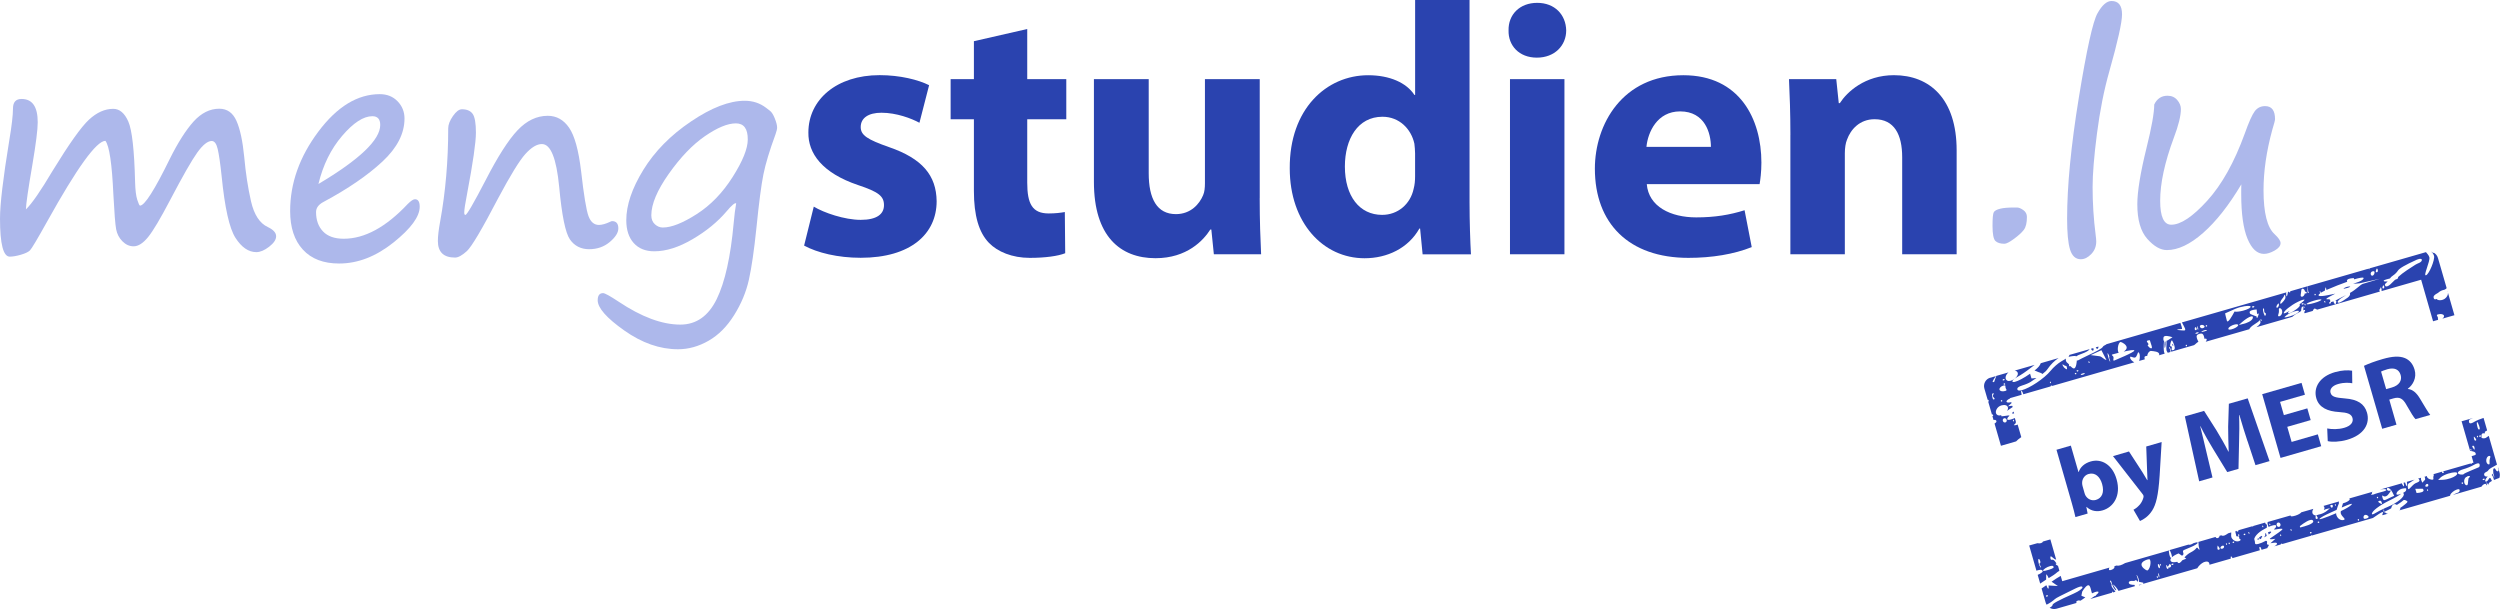
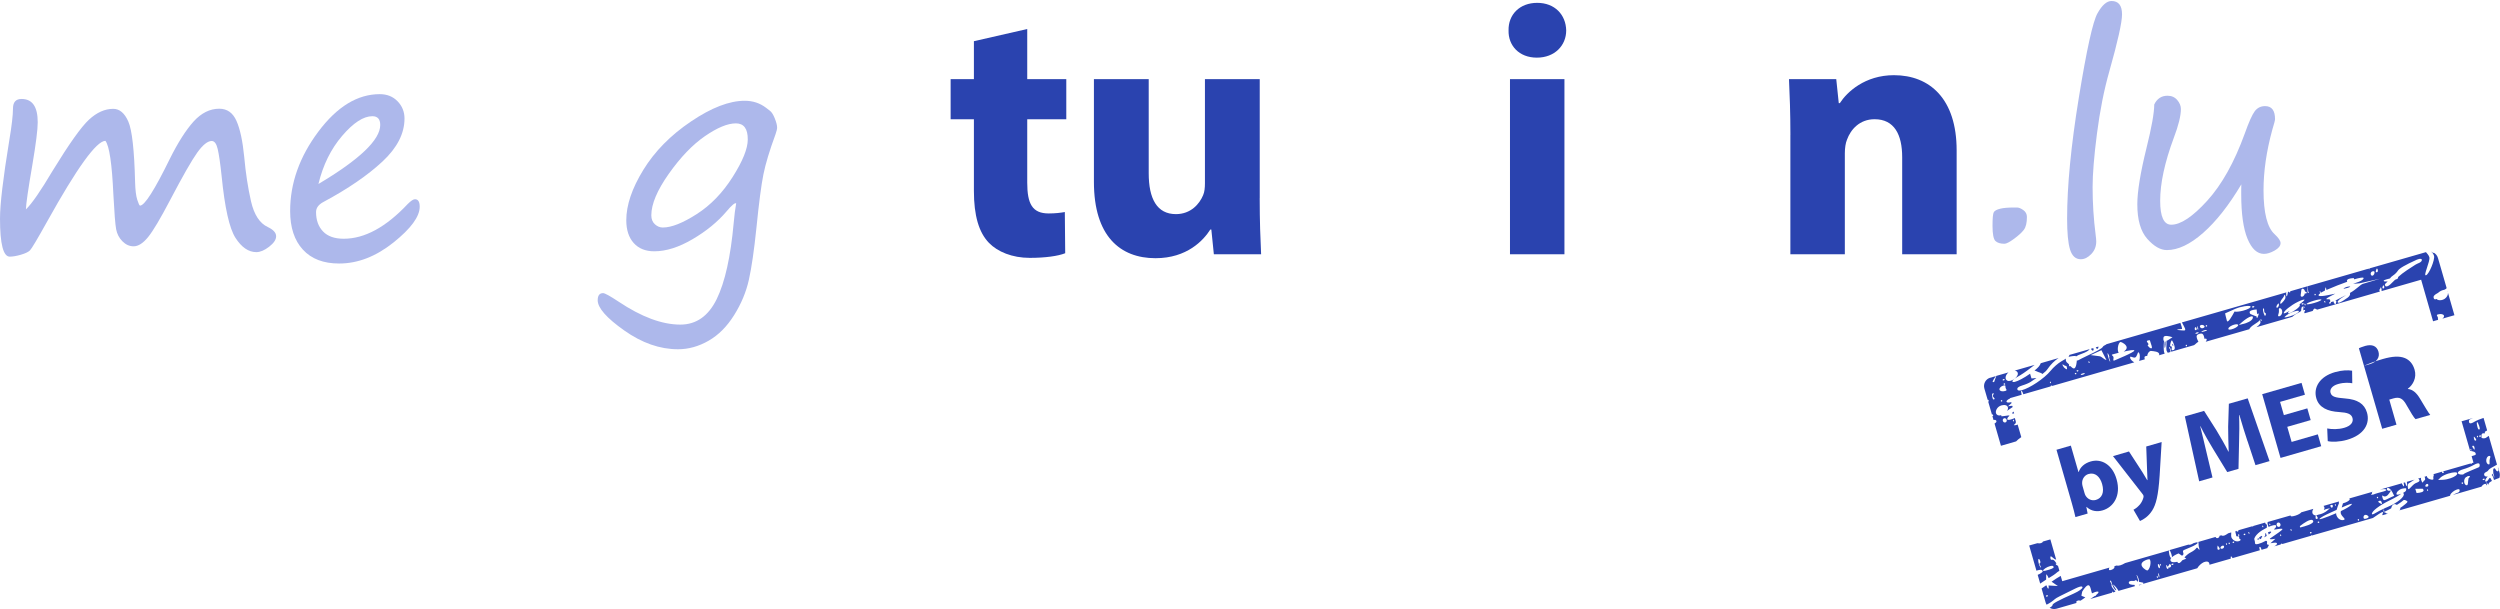
<svg xmlns="http://www.w3.org/2000/svg" id="Layer_2" viewBox="0 0 597.21 145.55">
  <defs>
    <style>.cls-1{fill:#2a43af;}.cls-2{fill:#adb8eb;}</style>
  </defs>
  <g id="Layer_1-2">
    <path class="cls-2" d="m25.18,33.64c-2.16.05-6.77,6.44-13.86,19.18-2.39,4.29-3.78,6.63-4.18,7.01-.39.38-1.12.72-2.18,1.03-1.05.3-1.93.45-2.63.45-1.55,0-2.33-3.03-2.33-9.09,0-3.41.73-9.58,2.19-18.52.61-3.62.91-6.21.91-7.76s.69-2.3,2.05-2.3c2.58,0,3.86,1.86,3.86,5.57,0,1.74-.43,5.15-1.29,10.23-1,5.8-1.51,9.33-1.53,10.58,1.44-1.39,3.55-4.45,6.34-9.16,3.95-6.45,6.85-10.54,8.72-12.27,1.87-1.73,3.8-2.59,5.8-2.59,1.51,0,2.71,1.01,3.6,3.03s1.43,6.83,1.62,14.45c.05,1.9.22,3.32.52,4.25s.52,1.39.66,1.39c1.09,0,3.46-3.71,7.1-11.14,1.95-3.92,3.85-6.9,5.69-8.95,1.85-2.04,3.9-3.06,6.14-3.06,1.88,0,3.25.97,4.11,2.91s1.48,4.81,1.85,8.62c.35,3.85.89,7.38,1.62,10.58s2.07,5.26,4.02,6.16c1.32.63,1.98,1.36,1.98,2.19s-.56,1.65-1.67,2.51c-1.11.86-2.13,1.29-3.06,1.29-1.86,0-3.52-1.14-4.98-3.41s-2.56-7.2-3.31-14.76c-.32-3.04-.64-5.2-.94-6.47-.3-1.28-.78-1.91-1.43-1.91-.97,0-2.13.93-3.46,2.78-1.33,1.86-3.48,5.63-6.46,11.31-2.32,4.43-4.08,7.39-5.27,8.86-1.19,1.47-2.35,2.21-3.46,2.21-1,0-1.89-.4-2.68-1.2-.79-.8-1.29-1.76-1.5-2.89-.21-1.12-.43-3.89-.66-8.3-.33-7.33-.97-11.6-1.9-12.81Z" />
    <path class="cls-2" d="m100.26,49.38c0,2.37-2.1,5.22-6.28,8.56-4.19,3.34-8.51,5.01-12.97,5.01-3.74,0-6.62-1.1-8.65-3.31-2.03-2.2-3.05-5.28-3.05-9.23,0-6.64,2.24-12.95,6.72-18.94s9.37-8.98,14.69-8.98c1.74,0,3.16.57,4.26,1.71,1.1,1.14,1.65,2.51,1.65,4.11,0,3.58-1.75,7-5.26,10.27s-8.19,6.49-14.06,9.64c-1.21.63-1.81,1.44-1.81,2.44,0,1.93.56,3.47,1.67,4.63s2.76,1.74,4.94,1.74c4.99,0,10.08-2.76,15.28-8.29.77-.77,1.34-1.15,1.74-1.15.76.01,1.13.6,1.13,1.79Zm-24.19-5.43c9.84-5.85,14.76-10.55,14.76-14.1,0-1.39-.63-2.09-1.88-2.09-2.14,0-4.54,1.57-7.22,4.7-2.68,3.13-4.57,6.96-5.66,11.49Z" />
-     <path class="cls-2" d="m129.46,34.41c-1.21,0-2.52.79-3.95,2.37s-3.6,5.12-6.53,10.62c-3.85,7.38-6.34,11.58-7.47,12.6-1.13,1.02-2.06,1.53-2.8,1.53-2.74,0-4.11-1.32-4.11-3.97,0-1.11.18-2.69.56-4.73,1.27-7.01,1.91-14.4,1.91-22.17,0-.88.38-1.86,1.13-2.94.75-1.08,1.47-1.62,2.14-1.62,1.2,0,2.06.37,2.58,1.11.51.74.77,2.24.77,4.49s-.7,7.17-2.09,14.48c-.47,2.41-.7,3.94-.7,4.6,0,.37.09.56.28.56.35,0,1.96-2.77,4.84-8.32,2.9-5.64,5.44-9.61,7.62-11.91,2.18-2.3,4.58-3.45,7.21-3.45,2.09,0,3.79.95,5.1,2.85,1.31,1.9,2.27,5.37,2.87,10.41.65,5.73,1.24,9.3,1.76,10.7.52,1.4,1.35,2.11,2.49,2.11.72,0,1.62-.25,2.72-.77.18-.09.32-.14.42-.14,1,0,1.5.58,1.5,1.74,0,1.02-.69,2.11-2.05,3.25-1.37,1.15-3.02,1.72-4.94,1.72s-3.5-.78-4.58-2.35-1.93-5.75-2.56-12.55c-.66-6.81-2.03-10.22-4.12-10.22Z" />
    <path class="cls-2" d="m175.86,48.58c-.28-.21-1.06.44-2.33,1.95-2.11,2.48-4.81,4.69-8.09,6.61-3.29,1.93-6.33,2.89-9.14,2.89-2.09,0-3.72-.65-4.91-1.97-1.18-1.31-1.78-3.13-1.78-5.45,0-3.6,1.36-7.61,4.07-12.03,2.72-4.42,6.51-8.28,11.4-11.57,4.88-3.3,9.16-4.94,12.83-4.94,1.93,0,3.62.56,5.08,1.67.35.28.65.51.91.7.42.3.81.91,1.18,1.83.37.92.56,1.65.56,2.21,0,.35-.13.88-.38,1.6-1.42,3.85-2.38,7.04-2.89,9.57s-1.07,6.79-1.67,12.78c-.56,5.39-1.16,9.53-1.81,12.43s-1.82,5.71-3.52,8.42c-1.7,2.72-3.72,4.75-6.09,6.11s-4.8,2.04-7.31,2.04c-4.34,0-8.62-1.5-12.85-4.49-4.23-2.99-6.34-5.4-6.34-7.21,0-1.14.43-1.71,1.29-1.71.42,0,1.66.69,3.72,2.05,5.45,3.64,10.36,5.47,14.73,5.47,3.8,0,6.7-2.03,8.69-6.09,1.98-4.06,3.33-10.13,4.06-18.21.16-1.83.36-3.38.59-4.66Zm-.07-19.11c-1.97,0-4.44,1.02-7.4,3.06s-5.83,5.04-8.62,8.98c-2.78,3.94-4.18,7.25-4.18,9.92,0,.91.28,1.62.85,2.14.57.52,1.2.78,1.9.78,2.06,0,4.76-1.07,8.09-3.2s6.2-5.1,8.6-8.89,3.6-6.77,3.6-8.93c.02-2.58-.94-3.86-2.84-3.86Z" />
-     <path class="cls-1" d="m194.4,49.36c2.4,1.46,7.36,3.16,11.21,3.16s5.56-1.37,5.56-3.51-1.28-3.17-6.16-4.79c-8.64-2.91-11.98-7.61-11.9-12.58,0-7.78,6.67-13.69,17.03-13.69,4.88,0,9.24,1.11,11.81,2.4l-2.31,8.98c-1.88-1.03-5.48-2.4-9.07-2.4-3.16,0-4.96,1.28-4.96,3.42,0,1.97,1.63,2.99,6.76,4.79,7.96,2.74,11.3,6.76,11.38,12.92,0,7.79-6.16,13.52-18.14,13.52-5.48,0-10.35-1.2-13.52-2.91l2.31-9.31Z" />
    <path class="cls-1" d="m245.39,6.93v11.98h9.33v9.58h-9.33v15.14c0,5.05,1.2,7.36,5.13,7.36,1.63,0,2.91-.17,3.85-.34l.09,9.84c-1.71.69-4.79,1.11-8.47,1.11-4.19,0-7.7-1.46-9.75-3.59-2.4-2.48-3.59-6.5-3.59-12.41v-17.11h-5.56v-9.58h5.56v-9.07l12.74-2.91Z" />
    <path class="cls-1" d="m300.92,47.31c0,5.48.17,9.92.34,13.43h-11.29l-.6-5.9h-.25c-1.63,2.57-5.56,6.84-13.09,6.84-8.47,0-14.71-5.3-14.71-18.22v-24.56h13.09v22.5c0,6.07,1.97,9.75,6.5,9.75,3.6,0,5.65-2.48,6.5-4.53.34-.77.43-1.8.43-2.82v-24.9h13.09v28.41h0Z" />
-     <path class="cls-1" d="m351.05,0v48.26c0,4.7.17,9.67.34,12.49h-11.55l-.6-6.16h-.17c-2.65,4.71-7.7,7.1-13.09,7.1-9.92,0-17.88-8.47-17.88-21.48-.09-14.12,8.73-22.24,18.74-22.24,5.13,0,9.16,1.8,11.04,4.71h.17V0h13Zm-13.01,36.62c0-.69-.09-1.63-.17-2.31-.77-3.51-3.6-6.42-7.62-6.42-5.9,0-8.98,5.31-8.98,11.89,0,7.1,3.51,11.55,8.9,11.55,3.76,0,6.76-2.57,7.53-6.25.25-.94.34-1.88.34-2.99v-5.47h0Z" />
    <path class="cls-1" d="m374.14,7.27c0,3.59-2.74,6.5-7.01,6.5s-6.85-2.91-6.76-6.5c-.09-3.77,2.65-6.59,6.84-6.59s6.85,2.82,6.93,6.59Zm-13.43,53.47V18.9h13.01v41.84h-13.01Z" />
-     <path class="cls-1" d="m393.39,43.98c.43,5.39,5.73,7.95,11.81,7.95,4.45,0,8.04-.6,11.55-1.71l1.71,8.81c-4.28,1.71-9.5,2.57-15.14,2.57-14.2,0-22.33-8.22-22.33-21.3,0-10.61,6.59-22.33,21.13-22.33,13.52,0,18.65,10.52,18.65,20.88,0,2.22-.26,4.19-.43,5.13h-26.95Zm15.32-8.9c0-3.17-1.37-8.47-7.36-8.47-5.48,0-7.7,4.96-8.04,8.47h15.4Z" />
    <path class="cls-1" d="m427.7,32.25c0-5.22-.17-9.67-.34-13.35h11.29l.6,5.73h.26c1.71-2.65,5.99-6.67,12.92-6.67,8.56,0,14.98,5.65,14.98,17.97v24.81h-13.01v-23.19c0-5.39-1.88-9.07-6.59-9.07-3.59,0-5.73,2.48-6.59,4.88-.34.77-.52,2.05-.52,3.25v24.13h-13.01v-28.49h.01Z" />
    <path class="cls-2" d="m481.06,49.57h.77c.42,0,.92.2,1.5.61s.87.96.87,1.65c0,1.39-.24,2.41-.73,3.06s-1.27,1.37-2.35,2.16-1.84,1.18-2.28,1.18c-.97,0-1.7-.22-2.16-.66s-.7-1.65-.7-3.62c0-1.83.1-2.92.31-3.27s.71-.62,1.51-.82,1.89-.29,3.26-.29Z" />
    <path class="cls-2" d="m504.41.24c1.67,0,2.51,1.07,2.51,3.2,0,1.9-1.01,6.43-3.03,13.58-1.28,4.5-2.26,9.47-2.96,14.9s-1.04,9.69-1.04,12.78c0,3.83.24,7.63.73,11.42.09.72.14,1.24.14,1.57,0,1.16-.39,2.16-1.18,2.99s-1.63,1.25-2.51,1.25c-1.23,0-2.08-.77-2.56-2.3s-.71-4-.71-7.41c0-7.77.93-17.41,2.8-28.89s3.35-18.21,4.46-20.16c1.09-1.95,2.21-2.93,3.35-2.93Z" />
    <path class="cls-2" d="m535.42,44.04c-2.97,4.99-6.01,8.85-9.12,11.59s-6,4.11-8.67,4.11c-1.53,0-3.09-.89-4.68-2.68-1.59-1.79-2.38-4.54-2.38-8.25,0-3.04.73-7.52,2.19-13.44,1.23-4.94,1.85-8.41,1.85-10.41.67-1.39,1.73-2.09,3.17-2.09.97,0,1.75.34,2.33,1.03s.87,1.4.87,2.14c0,1.63-.57,3.93-1.71,6.93-2.16,5.82-3.24,10.83-3.24,15,0,3.8.88,5.71,2.65,5.71,2.25,0,5.12-1.91,8.6-5.74s6.46-9.17,8.95-16.01c.97-2.74,1.77-4.52,2.38-5.34s1.44-1.24,2.49-1.24c1.58,0,2.37,1.04,2.37,3.13,0,.25-.22,1.1-.66,2.54-1.39,5.08-2.09,9.89-2.09,14.41,0,5.43.89,8.95,2.68,10.55.93.86,1.39,1.56,1.39,2.09,0,.65-.47,1.24-1.41,1.78-.94.53-1.79.8-2.56.8-1.63,0-2.93-1.21-3.93-3.62s-1.5-5.98-1.5-10.69v-1.15c-.01-.38,0-.76.03-1.15Z" />
    <path class="cls-1" d="m510.94,139.71s.02.08.03.12l.76-.21c-.19.02-.37.06-.79.09m52.41-15.7c.14-.04.22.07.19.23-.02.08-.04.14-.09.15-.04.01-.12-.02-.17-.08-.11-.12-.07-.26.06-.3m-11.39,3.07c.06-.02.13,0,.19.05.13.1.09.23-.09.28s-.29-.03-.23-.19c.03-.07.08-.12.14-.14m-36.7,10.54s.09,0,.14.06c.12.14.14.3.03.35-.1.05-.21-.07-.22-.25,0-.08.03-.14.06-.16m49.7-14.61c.21-.06.48.01.73.25.25.24.15.42-.37.6-.51.18-.73.09-.73-.28.01-.32.15-.51.36-.57m4.43-1.38s.08.1.14.3c.09.3.11.54.06.55-.06.02-.12-.06-.15-.19-.03-.12-.07-.39-.06-.57,0-.05,0-.07.02-.09m-53.79,15.27s.15.22.2.51.03.53-.02.54c-.05.01-.14-.2-.19-.49-.06-.28-.05-.54,0-.56m77.65-22.54c.22-.06.36.01.3.16-.03.08-.09.12-.16.15-.07.02-.16.03-.23,0-.16-.1-.13-.25.08-.31m-5.08.89c.16-.05.26.04.23.19-.02.08-.03.13-.09.15-.05.02-.13,0-.19-.05-.13-.1-.11-.24.04-.29m-43.42,12.44c.1-.05.2.05.21.22.01.09-.02.15-.06.17-.03.02-.07,0-.12-.07-.11-.14-.14-.26-.04-.32m-25.82,6.97c.22-.06.36,0,.3.14-.03.08-.09.12-.16.15-.07.02-.16.03-.23,0-.17-.09-.13-.22.08-.29m34.89-10.06c.16-.05.28.02.25.19,0,.08-.06.12-.12.13-.05.02-.13,0-.19-.05-.13-.1-.1-.21.06-.27m-6.54,1.81c.1-.05.18.08.2.25.01.09,0,.12-.04.14-.03.02-.09,0-.14-.06-.14-.15-.14-.28-.03-.33m-29.73,8.55s.16.13.35.41c.02.03.03.04.04.06,0-.12.11-.31.28-.47,0-.01.04-.01.05-.01-.04-.09-.03-.18.04-.22s.15.03.19.13c.09,0,.15.07.18.18.06.22-.07.46-.29.52-.16.04-.31.04-.39-.01.1.21.1.3-.07.35-.16.05-.31-.13-.36-.43-.06-.32-.08-.48-.02-.5m21.97-6.44c-.39.34-.25.44.18.34-.04-.07-.09-.18-.12-.27-.02-.03-.04-.04-.05-.07m40.33-11.66s.09,0,.14.06c.12.14.12.27.02.33-.1.05-.18-.05-.19-.23,0-.08,0-.14.04-.16m-39.56,11.13c-.15.1-.31.18-.45.29-.07.04-.09.08-.15.12.02.05.04.08.06.14.04.09.08.2.11.28.11-.03.21-.09.34-.15,0-.16.04-.28.11-.31.19-.09.19-.13-.02-.37m49.28-14.28s.07,0,.1,0c.26-.04.45,0,.39.12-.1.19-.21.33-.34.43,0,.17-.05.36-.08.61-.06.56-.02,1.08-.39,1.04s-.63-.53-.57-1.09c.05-.42.26-.76.51-.89.04-.02.09-.03.14-.04,0-.01.02,0,.02-.01.06-.06.13-.13.22-.16m6.3-1.87c-.2.01-.34.37-.23.86.02.09,0,.2-.02.29.02.06.05.13.08.21.1.25.18.61.17.8s-.11,0-.23-.45c-.04-.16-.09-.29-.12-.41-.07.11-.16.22-.27.31.22.13.39.52.55,1.2.25-.11.52-.24.8-.33.2-.06.32-.11.49-.17.14-.4.16-.85.04-1.29l-.36-1.25c-.03.1-.03.24.04.4.12.29.08.52-.09.56-.16.04-.38-.12-.49-.37-.11-.25-.25-.37-.36-.35m-27.44,7.77c.22-.1.45.03.53.31.09.29.11.43.03.45-.08.02-.27-.08-.58-.3-.38-.27-.36-.28.02-.46m-52.39,15.05s.07,0,.12.07c.12.14.16.29.05.35-.1.05-.21-.07-.22-.25,0-.09.03-.15.06-.17m25.29-7.31c-.07.03-.15.07-.23.11.11.2.1.45-.11.7l-.15.19c.2-.09.41-.21.62-.33,0-.01.03-.03.04-.04-.01-.03-.01-.06-.03-.1-.08-.23-.13-.4-.15-.54m-10.39,2.99c.19-.05.36,0,.39.19.03.22-.14.45-.39.52-.25.07-.47,0-.48-.17-.02-.25.24-.47.48-.54m-15.34,4.39c.11-.03.27.16.36.43.09.28.04.53-.07.56-.11.03-.25-.17-.33-.44-.09-.28-.07-.52.04-.55m36.31-10.53c.32-.08.58-.04.69.19.37.76-2.46,1.43-2.46,1.43l-.62.18-.1-.33s1.53-1.24,2.48-1.47m-10.07,2.9c.05.12.1.31.16.57.38-.28.64-.53.59-.63-.05-.1-.21-.1-.47-.02-.08.03-.18.04-.28.09m-8.31,2.26c.19-.05.29.01.22.17-.03.08-.08.12-.14.14-.06.02-.13,0-.19-.05-.13-.1-.08-.21.11-.26m-44.56,12.82c.22-.06.33,0,.27.16-.03.08-.09.13-.17.15-.07.02-.13.02-.21-.02-.15-.09-.11-.22.1-.29m43.56-12.58c.14-.04.22.07.19.23,0,.08-.05.12-.09.13-.05.01-.09,0-.14-.06-.12-.13-.1-.26.03-.3m-.65.16c.1-.05.18.05.19.23.01.09,0,.12-.04.14-.03.02-.09,0-.14-.06-.13-.15-.12-.26-.02-.31m45.17-13.02l1.77-.02s.31.27.16.55c-.25.44-1.63.47-1.63.47l-.3-.99Zm-47.2,13.55s.17.2.33.44c.22.34.21.48-.05.55-.26.07-.36-.03-.36-.43.01-.29.05-.55.08-.56m49.98-14.71c.13-.04.24,0,.3.14.09.22,0,.44-.21.49-.22.06-.43.04-.46-.07-.08-.25.15-.5.37-.57m-11.88,3.06s.12.02.17.08c.11.12.06.24-.07.28s-.21-.05-.18-.21c0-.08.04-.14.09-.15m5.9-1.9s.1-.03.14-.04c.91-.18.98-.12.83.45-.05.19-.35.4-.7.58.06.03.12.1.15.19.3.7-1.46,2.16-3.79,3.14-.17.07-.34.15-.5.22h-.02c-1.01.46-2.01.98-2.42,1.24-.24.15-.45.26-.6.3s-.26.04-.27-.06c-.06-.64,1.73-2.02,4.25-3.25,1.28-.62,2.45-1.31,2.77-1.59-.57.23-1.13.34-1.15.1-.06-.46.6-1.1,1.31-1.29m-37.72,10.77s.05-.01.07-.02c.19-.05.29.03.23.19-.03.08-.08.12-.14.14-.06.02-.13,0-.19-.05-.11-.09-.1-.21.03-.26m1.07-.39s.04-.01.05-.01c.08-.01.15.08.17.24.01.09,0,.15-.03.16-.03.02-.09,0-.14-.06-.14-.15-.16-.27-.06-.33m-2.39.51s.09,0,.14.06c.11.12.09.26-.04.29-.14.04-.24-.06-.21-.22,0-.08.07-.12.12-.13m50.23-14.54c1-.3,1.98-.4,2.02-.04.04.39-.65.86-1.59,1.18-.56.19-1.2.34-1.82.37l-1.17.05.58-.58c.39-.39,1.2-.75,1.98-.99m-40.82,11.74c.25-.07.51.09.6.37s-.06.58-.3.66c-.25.07-.52-.11-.6-.39-.09-.28.05-.56.3-.64m-31.11,8.82c.17-.04.32-.08.39-.06.27.06.37.71.22,1.46-.16.73-.5,1.28-.78,1.22-.27-.06-1.46-.81-1.3-1.56.12-.55.95-.93,1.47-1.07m29.14-8.56c.08-.01.16.11.17.26.01.09-.03.13-.06.14-.03.02-.07,0-.12-.07-.12-.14-.14-.24-.04-.3.01,0,.02-.03.04-.03m-1.68.48c.08-.01.16.1.17.26.01.09-.03.13-.06.14-.03.02-.06,0-.12-.07-.12-.14-.14-.24-.04-.3.01,0,.02-.03.04-.03m51.25-14.84c.33-.09.53-.04.59.19.09.3,0,.63-.21.72-.2.09-1.06.46-1.93.81-.86.36-1.61.71-1.65.81,0,.02-.04.06-.08.07-.13.05-.38.07-.66.03-1.11-.15-.75-.87.67-1.27.73-.2,1.86-.65,2.5-1.03.31-.17.55-.28.75-.33m-33.92,9.68s.06,0,.12.07c.12.14.15.27.05.32-.1.05-.2-.05-.21-.22-.02-.09,0-.16.05-.17m-.95.22c.18-.05.36-.02.38.09.09.29-.03.52-.17.56-.09.02-.19-.02-.27-.16-.17-.27-.16-.44.06-.5m13.43-4.02s.07-.02.1-.03c.25-.06.74.31,1.07.95l.48.94-.6.25c-.34.14-.91.43-1.28.62-.14.07-.28.11-.37.14-.29.07-.41-.09-.54-.54-.15-.53-.12-.65.12-.47.46.33,1,.1,1.49-.64l.41-.63-.45.05c-.25.03-.48-.11-.51-.32-.02-.16,0-.27.07-.32m24.3-7.67s.11,0,.16,0c.37.04.05.45-.02,1.01-.06.56.15,1.06-.22,1.01s-.63-.53-.57-1.09c.06-.5.33-.88.65-.94m-76.37,22.52c.11-.03.31.33.46.81.16.5.21.76.15.88.56-.52,1.6-.92,1.6-.92l.83.55s.07-.07.11-.08c.22-.08.29-.35.18-.64-.13-.29-.06-.54.15-.63.2-.09.96-.42,1.7-.72.72-.3,1.45-.72,1.6-.95.05-.07.08-.12.11-.16-.02.01-.06.04-.09.05-.14.04-.24,0-.25-.08l-.76.21c-.42.27-.89.48-1.23.35l-4.56,1.32Zm-25.91,6.12c-.72.41-1.45.87-2.21,1.41l1.5,1.03-2.24-.13c.14.69-.02,1.1-.33.38-.05-.13-.12-.27-.17-.42h-.05c-.47.34-.78.55-1.1.76l.41,1.42s.02.1.04.14c.01.03.02.07.03.1l.5,1.73c.05.18.13.33.22.48.75-.37,1.4-.82,2-1.35.32-.29,1.25-.74,4.96-2.56.39-.19.71-.31.96-.38.43-.12.64-.07.66.15.03.29-.91.95-2.09,1.48-3.7,1.65-5.13,2.41-5.08,2.77.02.14-.26.4-.69.63.48.28,1.07.39,1.65.22l4.79-1.38c-.09-.17-.11-.34.07-.46.09-.05.18-.09.3-.12.17-.02.37,0,.58.04.38-.23.79-.53,1.14-.79-.5-.18-.94-.4-.94-.4l.2-.98s.7-1.21,1.27-1.47c.08-.04.17-.05.25-.04.47.05.64,1.56.81,1.93.26-.12.51-.24.73-.31.49-.15.85-.17.83.04-.02.17-.26.43-.62.72v.02c.02.17-.07.2-.17.1-.12.08-.22.15-.35.23-.28.17-.56.37-.82.55l5.19-1.5c-.01-.15,0-.26.06-.27.1-.02.14.06.16.21l.6-.17c-.11-.18-.27-.39-.41-.55-.35-.4-.57-.81-.54-.97.06-.24.02-.35-.2-.69-.21-.32-.21-.4-.08-.44.09-.03.19.06.23.19.04.14.15.47.24.76.21.68.72,1.43.91,1.35.09-.03-.07-.32-.33-.7-.61-.87-.46-.89.29-.06.21.25.46.59.62.9l3.91-1.12c-.02-.09-.05-.15-.07-.26,0-.02-.01-.03-.01-.05-.73,0-1.38-.11-1.37-.55,0-.16.09-.27.26-.33.25-.09.66-.09,1.07-.05.05-.08.13-.14.24-.17.21-.06.32.01.43.26.1.02.11.03.19.05.09-.19.03-.5-.17-1.03-.14-.37-.19-.56-.16-.57.01,0,.06.03.1.1.31.46.5,1.18.48,1.56.13.03.41.08.41.08l.62.13-.05.27,3.12-.9,9.81-2.82c.35-.6.98-1.19,1.58-1.46.14-.06.29-.1.43-.12.15-.03.3-.03.44,0,.34.07.47.37.47.74l5.09-1.46c-.02-.11-.03-.25,0-.44,0-.05.03-.08.05-.09t.02-.01c.06,0,.15.07.24.22.05.08.08.14.11.2l6.52-1.88c-.15-.51-.17-.77-.02-.81.15-.04.28.16.43.7l1.44-.42c-.07-.04-.04-.12.06-.25.28-.39.31-.54.07-.56-.29-.02-.31-.08-.25-.52.04-.25-.06-.4-.3-.4-1.29.7-2.58,1.08-2.57.61,0-.22-.07-.65-.17-.93-.1-.29.3-.93.93-1.5.52-.47,1.3-.94,2.04-1.31,0-.07,0-.17.01-.31.06-.42.05-.47-.11-.46-.09.01-.22-.21-.31-.45l-2.78.8c-.02.06-.06.08-.1.1-.06.04-.16.03-.26,0l-3.27.94c.08.17.02.24-.14.3-.14.05-.23,0-.28-.17l-.24.06c0,.11,0,.23,0,.34.1.35.16.59.16.75.06.09.12.16.19.23.04-.02.08-.04.11-.06.2-.06.38-.02.43.16.02.09-.02.19-.07.28.35.23.61.39.22.61-.65.37-1.55.06-1.97-.71-.12-.23-.13-.72-.08-1.28l-.71.2c-.17.1-.26.15-.43.28-.29.2-.54.29-.75.32s-.37,0-.47-.12l-.45.13c0,.23-.09.38-.34.51-.26.12-.51.03-.6-.24l-4.1,1.19s0,.06-.03.08c.06-.01.07.14.07.42-.01.33.06.78.16,1.01.2.48-.02.45-.34-.03-.11-.18-.3-.13-.44.1s-.71.65-1.27.93c-.48.23-1.09.73-1.48,1.2l.45.28s-.43.18-.94.38c-.24.31-.48.56-.66.65-.25.11-.43,0-.57-.27-.66.14-1.28.17-1.53-.15-.2-.26-.11-.55.13-.8-.2.05-.33-.16-.5-.83-.12-.5-.13-.92-.02-.95l-4.77,1.37-5.76,1.66c-.4.25-.79.42-1.13.53-.37.11-.67.13-.86.05l-.57.16c.12.32-.11.64-.6.84-.51.2-.77.15-.71-.16.02-.13.07-.23.13-.34l-11.28,3.25-.36-1.23Zm97.87-30.31s.09,0,.14.06c.12.14.12.27.02.33-.1.05-.18-.05-.19-.23,0-.09,0-.14.04-.16m.56-.77c.16-.05.33.12.38.43.06.33.05.5-.01.51-.05.01-.16-.13-.35-.41-.23-.35-.24-.47-.02-.53m-101,28.75c.33-.09.6-.09.72.03.32.29.08.51-.96.84-.76.24-1.4.37-1.44.26-.03-.35.95-.93,1.68-1.12m102.65-31.2c.22-.06.36,0,.3.14-.03.08-.09.15-.16.17-.07.02-.16.01-.24-.04-.16-.09-.12-.22.09-.28m-.62.09c.1-.05.2.05.21.22.01.09-.02.15-.06.17-.03.02-.07-.03-.13-.09-.11-.14-.13-.24-.03-.3m-.77.19s.19.12.38.4c.23.35.22.5.01.56-.16.05-.31-.15-.37-.46-.05-.31-.07-.48-.02-.5m-103.96,29.22c.11-.03.26.19.34.46.09.28.06.54-.06.58-.18.06-.16.15.07.52.17.27.24.47.17.49-.06.02-.22-.18-.33-.44-.31-.72-.41-1.54-.19-1.61m104.71-32.7c.11-.03.32.35.48.84.21.66.24.89.04.94-.2.05-.32-.13-.48-.81-.13-.49-.14-.94-.03-.97m-3.72-.24l2.05,7.13c.61.07,1.42.22,1.35.8-.03.27-.57.28-.99.47l.45,1.54-.45.13c0,.12-.02.21-.07.22-.04.01-.1-.05-.17-.16l-6.64,1.91s-.05.07-.08.1c.02-.01.04-.03.07-.04.19-.05.29.03.23.19-.03.08-.08.12-.14.14-.06.02-.13,0-.19-.05-.08-.06-.09-.13-.05-.19-.03.01-.04-.02-.05-.09l-2.06.6c.26.12.04.34,0,.64-.04.37.25.73-.4.66-.65-.08-1.15-.44-1.11-.81,0-.02,0-.04,0-.05l-.62.18c.06.06.11.12.14.22.09.28.04.57-.08.61-.12.04-.29.2-.35.39-.03.09-.09.14-.14.14s-.09-.05-.14-.14c-.25-.49-.31-.78-.21-1l-.76.21c.11.02.19.07.25.16.24.34.13.54-.4.76-.74.3-.77.35-1.66,1.27-.17.17-.28.29-.37.32-.14.05-.21-.11-.25-.5-.04-.4.07-.8.23-.88.17-.08.7-.44,1.22-.78.07-.05.14-.07.2-.11l-1.75.5-.12.03c.09.42.12.83.04.94-.02.02-.06.01-.07.02-.11.06-.2-.18-.4-.83l-.41.12c.1.05.14.2.17.49.01.21.02.33-.03.34s-.13-.06-.24-.24c-.21-.3-.28-.42-.22-.5l-5.26,1.52c.85-.17,1.47-.16,1.53.05.07.27-.87.43-2.14.79-.4.12-.5.16-.68.22-.03.02-.07.04-.11.06-.08.03-.16.06-.26.07-.57.08-.62.06-.28-.19.02-.01.03-.02.04-.04-.05-.16-.1-.3.22-.47l-5.64,1.62c.07.11.12.19.09.26-.14.33-.84.69-1.47.86-.05.01-.09.03-.14.04-.11.34-.21.68-.3,1.01.91-.4,1.55-.66,1.93-.79.35-.11.5-.12.5-.04.01.15-.51.56-1.17.93-.4.23-.9.5-1.46.75-.04.22-.06.42-.02.54.26.91,1.41,1.36.69,1.58-.73.2-1.52-.35-1.77-1.26-.02-.09-.03-.22-.03-.35-1.22.53-2.46,1.02-3.23,1.26-.46.15-.75.21-.76.14-.01-.15.75-.65,1.71-1.11,1.02-.48,1.67-.77,2.4-1.1.12-.48.33-1.05.55-1.57-.03-.04-.04-.11-.02-.17,0-.03.02-.17.03-.26l-3.65,1.05h-.05c.12.13.22.28.24.48.01.17-.05.35-.16.53.16-.08.34-.17.48-.22.06-.02.14-.04.19-.05l.8-.17-.72.61c-.4.34-1.1.69-1.54.8l-.51.12c-.18.07-.36.14-.52.15.06.08.14.2.23.33.22.34.21.46-.05.53s-.33-.02-.33-.42c0-.18.02-.32.03-.42-.13,0-.25-.03-.35-.07-.59-.27-.55-.93-.22-1.48l-2.87.82c-.16.25-.74.59-1.42.8-.85.25-1.2.22-1.12-.06l-5.47,1.57c-.1.18-.09.39.04.76.06.18.13.31.15.42.93-.42,1.73-.58,1.81-.29.06.21-.12.54-.41.74-.29.19.02.22.69.09.66-.13,1.22-.14,1.23-.02s-.42.49-.94.84c-.49.33-1.41.98-2.09,1.45.12.17.3.17.65.12l.69-.09-.59.53-.59.53.74-.11c1.1-.17,1.05.38.17.85l1.56-.45c-.04-.08,0-.15.13-.19.13-.04.22-.01.23.09l6.87-1.98c.02-.08.05-.14.09-.15.03-.01.07.04.1.1l4.51-1.29,10.08-2.9c1.03-.72,1.96-1.34,2.26-1.42.06-.01.09-.03.1,0,.02.04.03.08.03.12.03.04.05.08.04.14-.02.11-.1.17-.19.15,0,.09.02.22.05.35l1.32-.38c-.19,0-.36-.02-.46-.1-.44-.31-.44-.36.09-.59.27-.11.66-.32,1.12-.58.1-.42.29-.88.66-.98.23-.06.48.01.71.16.74-.46,1.38-.91,1.47-1.04.03-.04.07-.09.12-.11.02-.01.03-.01.05-.01.14-.03.34,0,.51.08.52.27.51.36-.17.92-.4.34-.83.65-1.22.91.02.03.05.09.06.11.04.14-.05.3-.23.45l3.58-1.03,8.54-2.46s-.02-.12.04-.24c.2-.48.96-1.04,1.54-1.24.35-.13.63-.14.68.06.07.25-.05.54-.31.63s-.85.35-1.31.6l6.85-1.98c.17-.3.51-.59.79-.66.18-.04.33,0,.38.17.01.05.01.1.01.15l.17-.04s-.02-.06-.03-.1c-.2-.71-.19-.78.06-.32.21.37.32.39.35.05.02-.16.33-.39.77-.63-.41-.9-.48-.93-.86-.29-.22.38-.55.58-.7.4-.16-.18.06-.65.52-1.13.02-.02.05-.03.06-.04-.4.08-.77-.02-.87-.34-.08-.28.09-.57.37-.67.28-.11.55-.33.63-.49.12-.25.8-.67,2.04-1.31,0-.04,0-.09-.01-.13l-1.94-6.76c-.24.15-.44.29-.58.4-.48.38-1.13.09-1.13.09,0,0-.12-.82.12-1.01.06-.05.12-.06.21-.08.14-.03.31-.03.48,0-.08-.24-.05-.44.1-.46.12-.02.27-.13.41-.27l-.85-2.96c-.71.23-1.6.58-2.15.9-.3.18-.54.31-.74.36-.33.1-.51,0-.57-.22-.09-.3-.01-.61.19-.69.08-.03.53-.22.77-.32l-2.8.79Zm-103.28,29.72l1.73,6.02c.15-.04.3-.09.43-.12.19-.05.35-.07.47-.08.27-.03.53.08.6.29s-.48.62-1.2.91l.6,2.09c.23-.13.45-.3.51-.35.11-.1.48-.34.91-.6l.02-1.29c.31.28.44.62.58.94.02-.01.04-.03.07-.04.71-.4,1.6-1.01,1.97-1.37.12-.11.33-.24.53-.36l-.33-1.16c-.36-.17-.58-.36-.55-.48,0-.03.03-.05.06-.07.03-.02.1-.01.15-.01-.07-.07-.14-.18-.22-.3-.23-.4-.6-.68-.82-.62-.3.09-.41-.03-.45-.48-.01-.17.02-.27.06-.3.09-.06.3.06.66.4.22.21.45.33.67.37l-1.39-4.84-1.78.51c-.1.35-.67.53-1.29.4-.02,0-.03,0-.05,0l-1.92.54Zm-3.17-30.02c0,.09.01.17.05.19l-.05-.19Zm-.67-.04s.07,0,.12.07c.12.14.16.29.05.35-.1.05-.21-.07-.22-.25-.01-.09.03-.15.06-.17m103.67-30.75s-.03.03-.04.04c.04.04.07.1.09.15l-.05-.19Zm-105.82,30.42c.25-.07.51.09.6.37s-.06.56-.31.63c-.25.07-.51-.09-.6-.37s.06-.55.31-.63m2.25-1.6c-.23.18-.38.34-.34.41.05.1.23.11.47.04l-.13-.45Zm-2.96-2.72s.12-.02.19.03c.13.1.11.24-.04.29-.16.05-.26-.04-.23-.19,0-.08.04-.11.09-.13m44.16-13.24s.12,0,.17.06c.11.12.06.26-.06.3-.14.04-.22-.07-.19-.23,0-.08.04-.12.09-.13m-24.7,6.85c.44-.13.62-.06.42.11-.1.09-.24.14-.39.19-.14.04-.28.07-.4.04-.23-.06-.07-.22.36-.34m59.05-17.02c.22-.06.33,0,.27.16-.03.08-.09.13-.16.15-.07.02-.16.03-.23,0-.17-.1-.1-.24.11-.3m-8.29,2.15c.67-.18,1.12-.17.78.22-.26.3-1.2.77-2.07,1.01-1.44.39-1.52.34-.81-.23.54-.44,1.44-.82,2.1-1m-58.54,16.8s.07,0,.12.07c.12.14.14.27.05.32s-.2-.05-.21-.22c-.01-.09.02-.16.05-.17m79.59-22.96c.08-.04.16.04.21.22.06.24.02.46-.11.49-.14.04-.28,0-.31-.11-.03-.11.03-.35.13-.52.02-.04.05-.06.08-.07m-73.56,20.9c.16-.05.26.04.23.19,0,.08-.04.11-.09.13-.05.02-.13,0-.19-.05-.14-.1-.11-.21.05-.27m59.51-17.18c.1-.05.2.05.21.22.01.09,0,.15-.03.16-.03.02-.09,0-.14-.06-.13-.13-.15-.26-.05-.32m-15.22,4.38c.1-.05.2.04.21.22.01.09-.02.15-.06.17-.03.02-.07,0-.12-.07-.12-.14-.14-.26-.04-.32m10.24-3.13s.09,0,.14.06c.12.14.14.27.05.32s-.2-.05-.21-.22c-.01-.08-.01-.14.03-.16m-31.32,9.02s-.06.08-.06.17c.01.18.11.27.21.22.11-.05.09-.18-.04-.32-.05-.07-.09-.09-.12-.07m-22.83,6.29s.07-.02.12-.03c.19-.05.29.01.22.17-.03.08-.08.12-.14.14-.06.02-.13,0-.19-.05-.1-.08-.1-.18-.01-.23m37.59-10.92c.49-.14.92-.14.95.11.03.23-.5.63-1.18.88-.78.28-1.22.27-1.17-.05.05-.36.78-.77,1.4-.95m-57.74,16.45s.05-.02.07-.02l.27-.02-.16.33c-.16.3-.18.33.11.66.28.3.29.37.06.47-.19.08-.3-.09-.42-.67-.08-.39-.04-.67.08-.74m74.55-21.47s.09,0,.14.06c.12.14.14.3.03.35-.1.05-.18-.08-.2-.25,0-.08,0-.14.04-.16m2.14-.69c.86-.26,1.76-.43,1.85-.27.08.15-.67.5-1.68.79-.99.29-1.83.41-1.85.27-.01-.19.81-.53,1.68-.79m-2.7.6c.22-.06.36,0,.3.14-.03.08-.09.13-.16.15-.07.02-.16.03-.23,0-.17-.1-.13-.23.08-.29m-31.2,8.89c.09-.06.19.11.38.53.44.97.47,1.54.11,1.74-.05.03-.1.03-.17.04-.32.07-.38-.01-.32-.39.07-.45.05-.49-.2-.51-.21-.02-.22-.21-.05-.86.11-.33.17-.51.24-.55m7.7-2.42c.2-.06.42-.1.59-.09.34.01.13.17-.46.34-.6.17-.88.16-.62-.03.13-.08.31-.16.5-.22m-1.68.49c.12-.03.22-.04.33-.02.21.07.1.2-.24.3-.36.11-.54.05-.39-.12.07-.08.2-.13.31-.17m-7.62,2.14c-.09.01-.15.4-.14.83,0,.51.05.75.11.74.05-.01.12-.29.16-.81.02-.51-.02-.78-.12-.76m27.3-7.9s.08-.01.13-.01c.37.03.62.49.55,1.02-.07.53-.44.94-.81.91-.37-.03-.05-.45.02-.98.06-.47-.1-.87.11-.93m-6.76,1.94c.22-.05.38-.02.42.11.15.53-.59,1.15-1.67,1.51-.16.05-.31.1-.48.14l-1.19.29.71-.64c.87-.76,1.72-1.29,2.21-1.41m-20.48,5.84s.05.06.08,0h-.08m32.77-9.78c.29-.1.47-.1.48-.04.01.13-.47.56-1.18,1.08.04.05.06.13.07.26.04.41-1.55,1.53-2.37,1.83-.27.1-.46.12-.47-.02-.01-.09.15-.27.38-.47-.07.04-.16.07-.23.11-.63.37-1.15.56-1.16.41-.04-.48,1.69-1.86,3.33-2.68.44-.21.84-.4,1.14-.49m10.54-3.08c-.23.07-.46.18-.61.28-.31.2.03.17.73-.03.71-.2.96-.38.56-.37-.2,0-.45.05-.68.12m-61.63,17.74s.09,0,.14.06c.12.14.16.29.05.35-.1.05-.21-.07-.22-.25,0-.09,0-.15.04-.16m-20.33,5.81c.64-.18.39.21.5.57s.51.55-.13.73-1.22.05-1.33-.32c-.1-.36.33-.81.95-.99m74.39-21.92s.1.03.15.09c.11.12.08.23-.06.27-.14.04-.21-.05-.18-.21.02-.07.05-.13.09-.15m-25.98,7.48s.1,0,.17.06c.13.1.11.24-.04.29-.16.05-.26-.04-.23-.19,0-.08.06-.14.11-.16m-48.28,13.9s.13,0,.19.05c.13.1.11.24-.04.29-.16.05-.28-.02-.25-.19,0-.07.05-.14.11-.15m61.92-17.87c.17-.04.21.07.2.43,0,.39.04.51.23.63.22.13.24.2.13.53-.04.1-.09.15-.13.16-.05.02-.09-.02-.13-.09-.33-.64-.5-1.61-.3-1.65m-37.19,10.69c.04-.05.13.1.29.45.11.27.16.5.1.51-.06.02-.02.24.1.51.11.27.16.52.1.54-.06.02-.25-.43-.41-.98-.18-.6-.23-.97-.18-1.03m40.8-11.89c.08-.02.12.09.12.33,0,.32-.23.61-.4.68-.1.04-.2-.02-.21-.2-.01-.12.11-.39.29-.63.09-.1.16-.17.21-.18m-19.83,5.66c.08-.03.16.02.22.17.1.25.09.49-.05.53s-.28,0-.31-.11c-.09-.29.01-.54.14-.58m-11.35,3.17c.06-.02.12-.03.17-.04.15-.04.27-.03.29.01.46,1.31.58,1.76.43,1.87-.02.02-.06.02-.1.03-.15.02-.41-.13-.59-.35-.33-.37-.32-.36-.14-.5q.18-.12-.14-.5c-.27-.3-.25-.42.07-.53m12.58-3.65s.09-.03.14-.04c.28-.08.66.02.81.31.08.16-.1.36-.41.45-.31.09-.61-.07-.69-.34-.04-.17.02-.29.15-.37m12.13-3.53c.5-.19,1.27-.23,1.27-.23l.1,1.15c.03-.05.08-.11.12-.13.02-.01.03-.01.05-.01l.25-.02-.13.44c-.08.26-.19.54-.27.6-.11.06-.12-.03-.13-.35-.21-.08-1.06-.38-1.45-.58-.18-.09-.28-.44-.18-.62.07-.11.21-.17.38-.24m-12.94,3.72h.02s.08.1.14.29c.09.3.12.56.06.57-.05.01-.14-.06-.18-.18-.03-.12-.05-.39-.04-.58,0-.05,0-.09,0-.1m-32.18,9.15s.1,0,.23.12c.22.17.5.29.58.24s.2.13.24.4c.04.27.05.47,0,.44s-.22-.11-.39-.19c-.17-.09-.45-.4-.58-.68-.07-.18-.1-.28-.08-.32m-14.13,3.51c.07-.02.16-.01.24.04.16.09.11.19-.11.26-.22.06-.36,0-.3-.14.03-.08.1-.13.17-.15m99.24-28.69c.39-.1.68-.03.73.15.07.25-.2.58-.61.76-.81.36-.73.28-2.96,1.77-.87.59-1.43,1.02-2.12,1.64.07.21.08.38-.71.64-.32.31-.68.65-1.12,1.09-.23.22-.48.38-.69.45s-.37.08-.47-.02c-.27-.28-.2-.5.26-.87.1-.07.17-.16.27-.25-.53.05-.92.02-.96-.13-.04-.14.19-.22.56-.34.23-.06.61-.16.93-.25.13-.22.44-.53.77-.73.38-.24.88-.73,1.1-1.09.36-.59,1.69-1.37,4.59-2.68.15-.04.3-.1.43-.13m-75.82,21.77l1.21,2.35c-.73-.2-1.05-.82-1.67-.91l-2.11-.27,2.56-1.17Zm59.02-17.01c.5-.2,1.28-.21,1.28-.21l.09.29c1.28-.38,2.16-.53,2.23-.33.1.24-.41.65-1.14.92l-1.35.49,1.53-.13,4.87-1.09-4.07,1.22c-.6.18-1.6,1.37-3.1,2.18.02.04.03.09.04.14.08.28-.19.7-.59.99-1.61,1.14-2.25,1.43-2.37,1.04-.06-.22.47-.73,1.16-1.13.32-.19.61-.38.87-.56-.43.23-.99.51-1.5.77-.38.19-.66.35-1.09.57-.05.03-.09.05-.14.06.42-.1.43-.06.32.47-.05.19-.08.31-.16.33-.07.02-.18-.07-.29-.22-.16-.24-.21-.39-.14-.48-.57.24-.89.25-.83-.01.09-.41-.04-.5-.62-.46-.52.03-.36-.18.55-.67l1.3-.68-1.86.38c-2.03.4-2.62.17-1.77-.44-.08-.28-.11-.53-.05-.55.05-.01.12.06.15.19.02.06.03.15.04.24.25-.15.58-.35,1-.55,0-.06.02-.14.04-.24.05-.34.11-.52.15-.53.05-.01.1.13.16.45.01.05,0,.13,0,.18.04-.02.09-.04.14-.06,1.71-.75,3.4-1.4,4.85-1.91-.06-.1-.11-.23-.03-.38.05-.14.18-.22.34-.29m-22.81,6.51c.25-.07.37.02.28.17-.05.08-.11.13-.19.15s-.19.01-.26-.03c-.16-.08-.08-.23.16-.3m28.56-8.32c.39-.09.52.02.47.38-.05.35-.26.58-.46.65-.2.05-.39-.06-.45-.38-.05-.3.15-.59.44-.65m1.04-.66c.07-.02.14.06.2.25.09.29.01.56-.16.61-.36.11-.4-.13-.15-.73.03-.09.07-.12.11-.13m-22.02,6.26s.09.06.14.24c.15.52-.04.93-.84,1.73-.07.07-.14.12-.19.15-.15.09-.2,0-.17-.29.04-.29.28-.71.5-.94.23-.23.42-.6.47-.8.02-.07.05-.09.08-.09m-39.28,11.3s.06-.03.1-.03c.28.03,1.51.66,1.44,1.41-.04.36-.37.68-.74.9,1.26-.28,2.5-.51,2.57-.28.12.41-4.68,2.33-4.78,2.4,0,.01-.03.01-.05.01-.22.02-.23,0-.16-.45q.08-.46-.19-.67c-.25-.19-.25-.23-.08-.34.02-.01.11-.03.26-.07.27-.08.73-.2,1.26-.33-.17-.21-.26-.72-.19-1.31.08-.64.32-1.15.57-1.25m28.39-8.27c.15-.04.31-.07.48-.11,1.13-.29,2.15-.35,2.25-.11.13.31-.78.72-1.76.99-.81.21-1.67.33-2.07.21-.57,1.08-1.62,2.94-1.83,2.19-.25-.85-.42-1.75-.42-1.75l2.46-1.1c.06-.03.11-.05.18-.07.19-.07.43-.17.72-.25m15.07-4.47s.05-.01.1,0c.28.02.5.3.55.66.08,0,.29.13.36.18.13.1.07.24-.12.29-.14.04-.24,0-.25-.09-.08.51-.41.9-.77.86-.37-.03-.24-.4-.17-.93.06-.46.05-.9.3-.99m-49.33,14.02c.25.6.65.39.64-.18l-.64.18Zm-1.14.33c.11.29.3.5.47.46.17-.05.21-.28.09-.56-.01-.02-.01-.03-.01-.05l-.55.15Zm-5.21,1.5c.03.15.04.28-.01.31-.05.03-.14.11-.23.19.7-.27,1.8-.28,1.8-.28l.04.14c.31-.22.79-.44,1.48-.68.89-.31,1.68-.78,1.82-1.08l-4.9,1.4Zm-6.78,1.95c-.26.65-.57,1.01-1.5,1.77.19.05.38.11.54.2.4.22,1.14.34,1.35.62.6-.45.95-.79,1.19-1.14.78-1.14,1.68-2.04,2.67-2.67l-4.26,1.23Zm-6.37,3.81c.22-.18.5-.37.84-.56.75-.4,2.1-1.31,2.98-2.02.48-.38.74-.56,1.08-.82l-4.77,1.37c.4.05.72.26.76.68.04.46-.37.98-.9,1.35m-5.67-.35c-1.12.32-1.75,1.47-1.43,2.6l.4,1.37.11.38.28.95c.17-.03.26.06.24.24,0,.09-.05.18-.09.28l.9,3.1c-.01-.09,0-.14.03-.16s.09,0,.14.06c.12.14.14.3.03.35-.05.03-.1.01-.14-.04l.29.99c.31-.07.56-.03.67.19.11.24-.1.46-.43.66l1.53,5.31,3.62-1.05c.28-.31.7-.65,1.24-1.02l-.88-3.03s-.08.06-.13.09c-.08.04-.16.06-.26.07-.57.08-.63.04-.29-.22.32-.25.34-.49.14-1.04-.06-.18-.11-.32-.12-.43-.93.42-1.73.6-1.8.31-.06-.21.12-.54.41-.74s-.03-.24-.7-.11-1.21.16-1.22.04c0-.05.08-.12.19-.23-.35.13-.71.16-.96.05-.82-.39-.44-1.55.3-2.07.19-.13.43-.23.66-.29.7-.18,1.44-.03,1.49.65.01.23-.07.45-.24.68.42-.29.91-.6,1.35-.91l-.09-.31c-.1,0-.21,0-.35.03l-.67.09.59-.53.25-.22-.06-.24-.32.07c-1.19.18-1.03-.48.05-.96l-.02-.07.64-.18,2.13-.61s-.01-.03-.01-.05c-.13-.49-.17-.91-.07-.93.1-.03.32.33.46.81.01.02.01.03.01.05l6.52-1.88c-.01-.09.02-.16.13-.19.13-.04.22,0,.28.07l10.7-3.08,8.88-2.55c-.5-.29-1.04-.75-.99-1.23.04-.39.75.26,1.22.06.42-.18.59-1.25.72-1.23.28.03.44.66.36,1.41-.03.25-.08.46-.15.65l1.35-.38c-.14-.55-.1-.69.24-.78.15-.04.25-.05.33-.02.07-.53.33-.97.65-1.13.05-.03.1-.06.16-.07s.12,0,.18,0c.47.05,1.97.12,1.9.87,0,.08-.06.15-.15.19l1.44-.42c-.06-.13-.1-.27-.14-.38-.11-.37-.12-1.49-.03-2.48,0-.11.03-.15.04-.24-.09-.02-.16-.03-.16-.03,0,0-.1-.78.13-.96.06-.05.14-.09.23-.11.62-.14,1.8.28,1.8.28,0,0-.79.49-1.04.68-.12.09-.26.13-.39.17.01.16.02.38,0,.69-.06.68-.05,1.42.02,1.66.03.12.15.31.28.51l.64-.18v-.1c0-.4-.03-.51-.21-.72-.15-.17-.17-.29-.05-.35.09-.05.25.25.37.66.04.16.06.31.08.44l5.45-1.57c.17-.12.35-.25.41-.33.18-.18.39-.33.63-.49-.23-.43-.57-1.16-.36-1.51.1-.17.35-.31.61-.38s.52-.09.69,0c.3.15.44.72.5,1.19.31-.07.54-.03.55.15.01.15-.08.36-.25.56l10.41-2.99c.1-.29.58-.77,1.19-1.14.67-.41,1.25-.85,1.26-.98,0-.03,0-.05,0-.05.03-.01.1.09.19.28.16.38-.13.82-.93,1.4l3.6-1.04,4.97-1.43c.32-.33.95-.75,1.97-1.29.06-.1.12-.17.17-.22-.03-.07-.01-.2.01-.39.05-.34.15-.53.25-.56.1-.03.2.11.25.42.03.19-.01.38-.09.49.42-.17.58-.12.48.14-.03.07-.1.16-.19.25.04.09.06.2.09.31l1.94-.56c.11-.28.26-.49.41-.56.04-.01.07-.01.1,0,.09,0,.31.11.55.25l7.47-2.15,5.19-1.5,2.32-.67c-.14-.28-.17-.47-.07-.5.09-.02.19-.2.22-.39.02-.07.04-.12.07-.12.04,0,.1.09.15.27.07.24.06.46.03.63l9.46-2.72,2.85,9.93,1.21-.35c-.08-.1,0-.35-.06-.57-.1-.32-.44-.52-.09-.69.05-.02.11-.03.19-.05.64-.18,1.25-.03,1.36.33.06.24-.11.5-.41.71l2.9-.83-1.54-5.35c.05.49-.29,1.1-.77,1.42-.6.41-1.56.5-1.96.05,0,.01-.03.01-.05.01-.38.17-.55.06-.63-.25-.13-.44.11-.73,1.04-1.22.33-.32.78-.56,1.19-.67.1-.02.19-.05.29-.06.3-.16.53-.28.52-.33-.01-.05,0-.1.03-.16l-1.55-5.38-.11-.38-.4-1.37c-.16-.57-.55-1.01-1.03-1.27-.02.05-.04.09-.08.1-.09.02-.19-.08-.27-.26-.06-.02-.13,0-.19-.03.28.23.52.56.64.97.26.91-1.2,4.43-1.93,4.64s1.07-3.41.81-4.32c-.15-.54-.61-.93-.81-1.21l-11.88,3.42-1.63.47c-.02.14-.03.24-.06.25-.03.01-.07-.08-.1-.2l-.24.06v.08s-.04,0-.07-.06l-.99.29-5.19,1.5-8.13,2.34c.06.33.13,1.21.18,1.26.12.14.16.29.05.35-.1.05-.21-.07-.22-.25,0-.07-.06-.99-.05-1.35l-4.1,1.19c.02.14.02.25-.06.27-.13.04-.24-.03-.28-.17l-.19.05c0,.1-.04.23-.09.49-.06.29-.12.48-.18.54-.1.1-.17-.15-.17-.67,0-.1.03-.17.06-.25l-5.21,1.5-19.75,5.68c.33.59.68,1.29.75,1.46.08.19.07.35-.05.43-.04.02-.11.04-.17.04-.23.01-3.26-.18-.54-.36.15-.01-.11-.79-.35-1.46l-17.66,5.09c-.06.07-.14.13-.24.17-.28.11-.56.31-.63.46-.16.35-1.33,1.01-3.68,2.11-.99.46-1.95.96-2.15,1.08-.05.03-.1.05-.16.07-.07.02-.15.02-.23.01-.01.33-.12,1.7-.61,1.89-.23.09-.58-.22-.91-.56-.02.04-.06.04-.09.05-.11.03-.22-.06-.25-.16-.02-.06-.02-.17,0-.28-.18-.21-.34-.36-.43-.41-.27-.15-.43-.72-.29-.99-.31.2-.69.42-1.16.69-.75.43-1.87,1.42-2.48,2.18-1.6,1.97-5.08,4.19-6.87,4.67-.6.16-1.02.14-1.1-.17-.11-.37.28-.69,1.18-.96.75-.22,1.63-.6,1.95-.82s.91-.62,1.33-.89c.04-.02.05-.05.08-.07-.61.1-1.18.11-1.18.11l-.33-1.13c-1.38.98-2.85,1.76-3.64,1.95-.33.08-.55.04-.59-.11-.03-.11.13-.32.41-.56-.52.37-1.17.59-1.58.4-.79-.37-.44-1.45.24-1.99l-2.9.83c-.08.29-.46,1.16-.45,1.31.01.09-.25.16-.28.19s-.09,0-.14-.06c-.1-.12.49-1.05.75-1.39l-1.31.4Z" />
    <path class="cls-1" d="m495.78,123.5c-.16-.74-.5-2.08-.86-3.32l-3.66-12.74,3.43-.99,1.82,6.31h.05c.38-1.15,1.36-2.09,2.89-2.53,2.65-.76,5.22.87,6.17,4.27,1.14,3.98-.82,6.7-3.34,7.42-1.28.37-2.67.25-3.84-.83h-.05s.31,1.59.31,1.59l-2.92.84Zm2.18-5.72c.06.23.15.43.24.6.5.86,1.48,1.33,2.48,1.04,1.47-.43,2.05-1.81,1.48-3.8-.49-1.72-1.65-2.85-3.25-2.39-.93.27-1.59,1.21-1.52,2.27.01.22.05.43.11.65l.46,1.63Z" />
    <path class="cls-1" d="m508.58,107.85l3.21,4.95c.37.6.83,1.36,1.14,1.9l.07-.02c-.01-.63-.07-1.52-.09-2.2l-.21-5.82,3.68-1.06-.48,8.02c-.32,4.84-.87,6.91-1.8,8.37-.89,1.39-2.06,2.11-2.89,2.47l-1.56-2.7c.41-.19.89-.55,1.32-1.01.44-.42.85-1.13,1.03-1.79.07-.19.08-.39.04-.55-.03-.11-.11-.29-.32-.52l-6.96-8.93,3.81-1.11Z" />
    <path class="cls-1" d="m536.88,105.36c-.59-1.81-1.3-4.01-1.93-6.23l-.07.02c.09,2.08.07,4.43,0,6.38l-.14,6.47-2.69.77-3.32-5.43c-1.01-1.64-2.16-3.66-3.09-5.54h-.05c.5,2.09,1.11,4.46,1.54,6.39l1.4,5.87-3.18.92-3.42-15.51,4.59-1.32,2.96,4.66c.98,1.62,2,3.38,2.85,5.08l.07-.02c-.07-1.89-.13-4.05-.13-5.89l.17-5.53,4.5-1.29,5.22,14.99-3.36.97-1.9-5.75Z" />
    <path class="cls-1" d="m551.99,100.35l-5.6,1.61,1.04,3.61,6.26-1.81.81,2.83-9.72,2.8-4.38-15.23,9.4-2.7.81,2.83-5.94,1.71.91,3.16,5.6-1.61.81,2.81Z" />
    <path class="cls-1" d="m555.93,102.35c1.06.21,2.63.27,4.09-.16,1.58-.46,2.23-1.35,1.95-2.35-.28-.95-1.15-1.28-3.17-1.41-2.78-.15-4.84-1.08-5.47-3.29-.75-2.6.85-5.22,4.45-6.24,1.72-.49,3.09-.5,4.1-.35l.04,3c-.69-.12-1.9-.24-3.4.19s-2.02,1.32-1.79,2.1c.28.98,1.26,1.16,3.45,1.34,2.97.23,4.64,1.25,5.26,3.4.74,2.56-.6,5.29-4.79,6.49-1.74.5-3.59.55-4.59.31l-.13-3.05Z" />
-     <path class="cls-1" d="m564.72,87.39c1.05-.5,2.67-1.11,4.5-1.63,2.26-.65,3.94-.76,5.27-.22,1.11.46,1.92,1.39,2.32,2.79.56,1.94-.43,3.67-1.61,4.52l.02.07c1.18.13,2.07.97,2.85,2.26.97,1.58,2.01,3.43,2.48,3.94l-3.52,1.01c-.38-.35-1.09-1.5-2.08-3.24-.95-1.78-1.76-2.11-3.16-1.73l-1.03.3,1.72,5.99-3.41.98-4.35-15.03Zm5.3,5.57l1.35-.39c1.72-.49,2.49-1.65,2.11-2.98-.41-1.4-1.55-1.83-3.15-1.39-.84.25-1.29.44-1.53.56l1.22,4.21Z" />
+     <path class="cls-1" d="m564.72,87.39c1.05-.5,2.67-1.11,4.5-1.63,2.26-.65,3.94-.76,5.27-.22,1.11.46,1.92,1.39,2.32,2.79.56,1.94-.43,3.67-1.61,4.52l.02.07c1.18.13,2.07.97,2.85,2.26.97,1.58,2.01,3.43,2.48,3.94l-3.52,1.01c-.38-.35-1.09-1.5-2.08-3.24-.95-1.78-1.76-2.11-3.16-1.73l-1.03.3,1.72,5.99-3.41.98-4.35-15.03Zl1.35-.39c1.72-.49,2.49-1.65,2.11-2.98-.41-1.4-1.55-1.83-3.15-1.39-.84.25-1.29.44-1.53.56l1.22,4.21Z" />
  </g>
</svg>